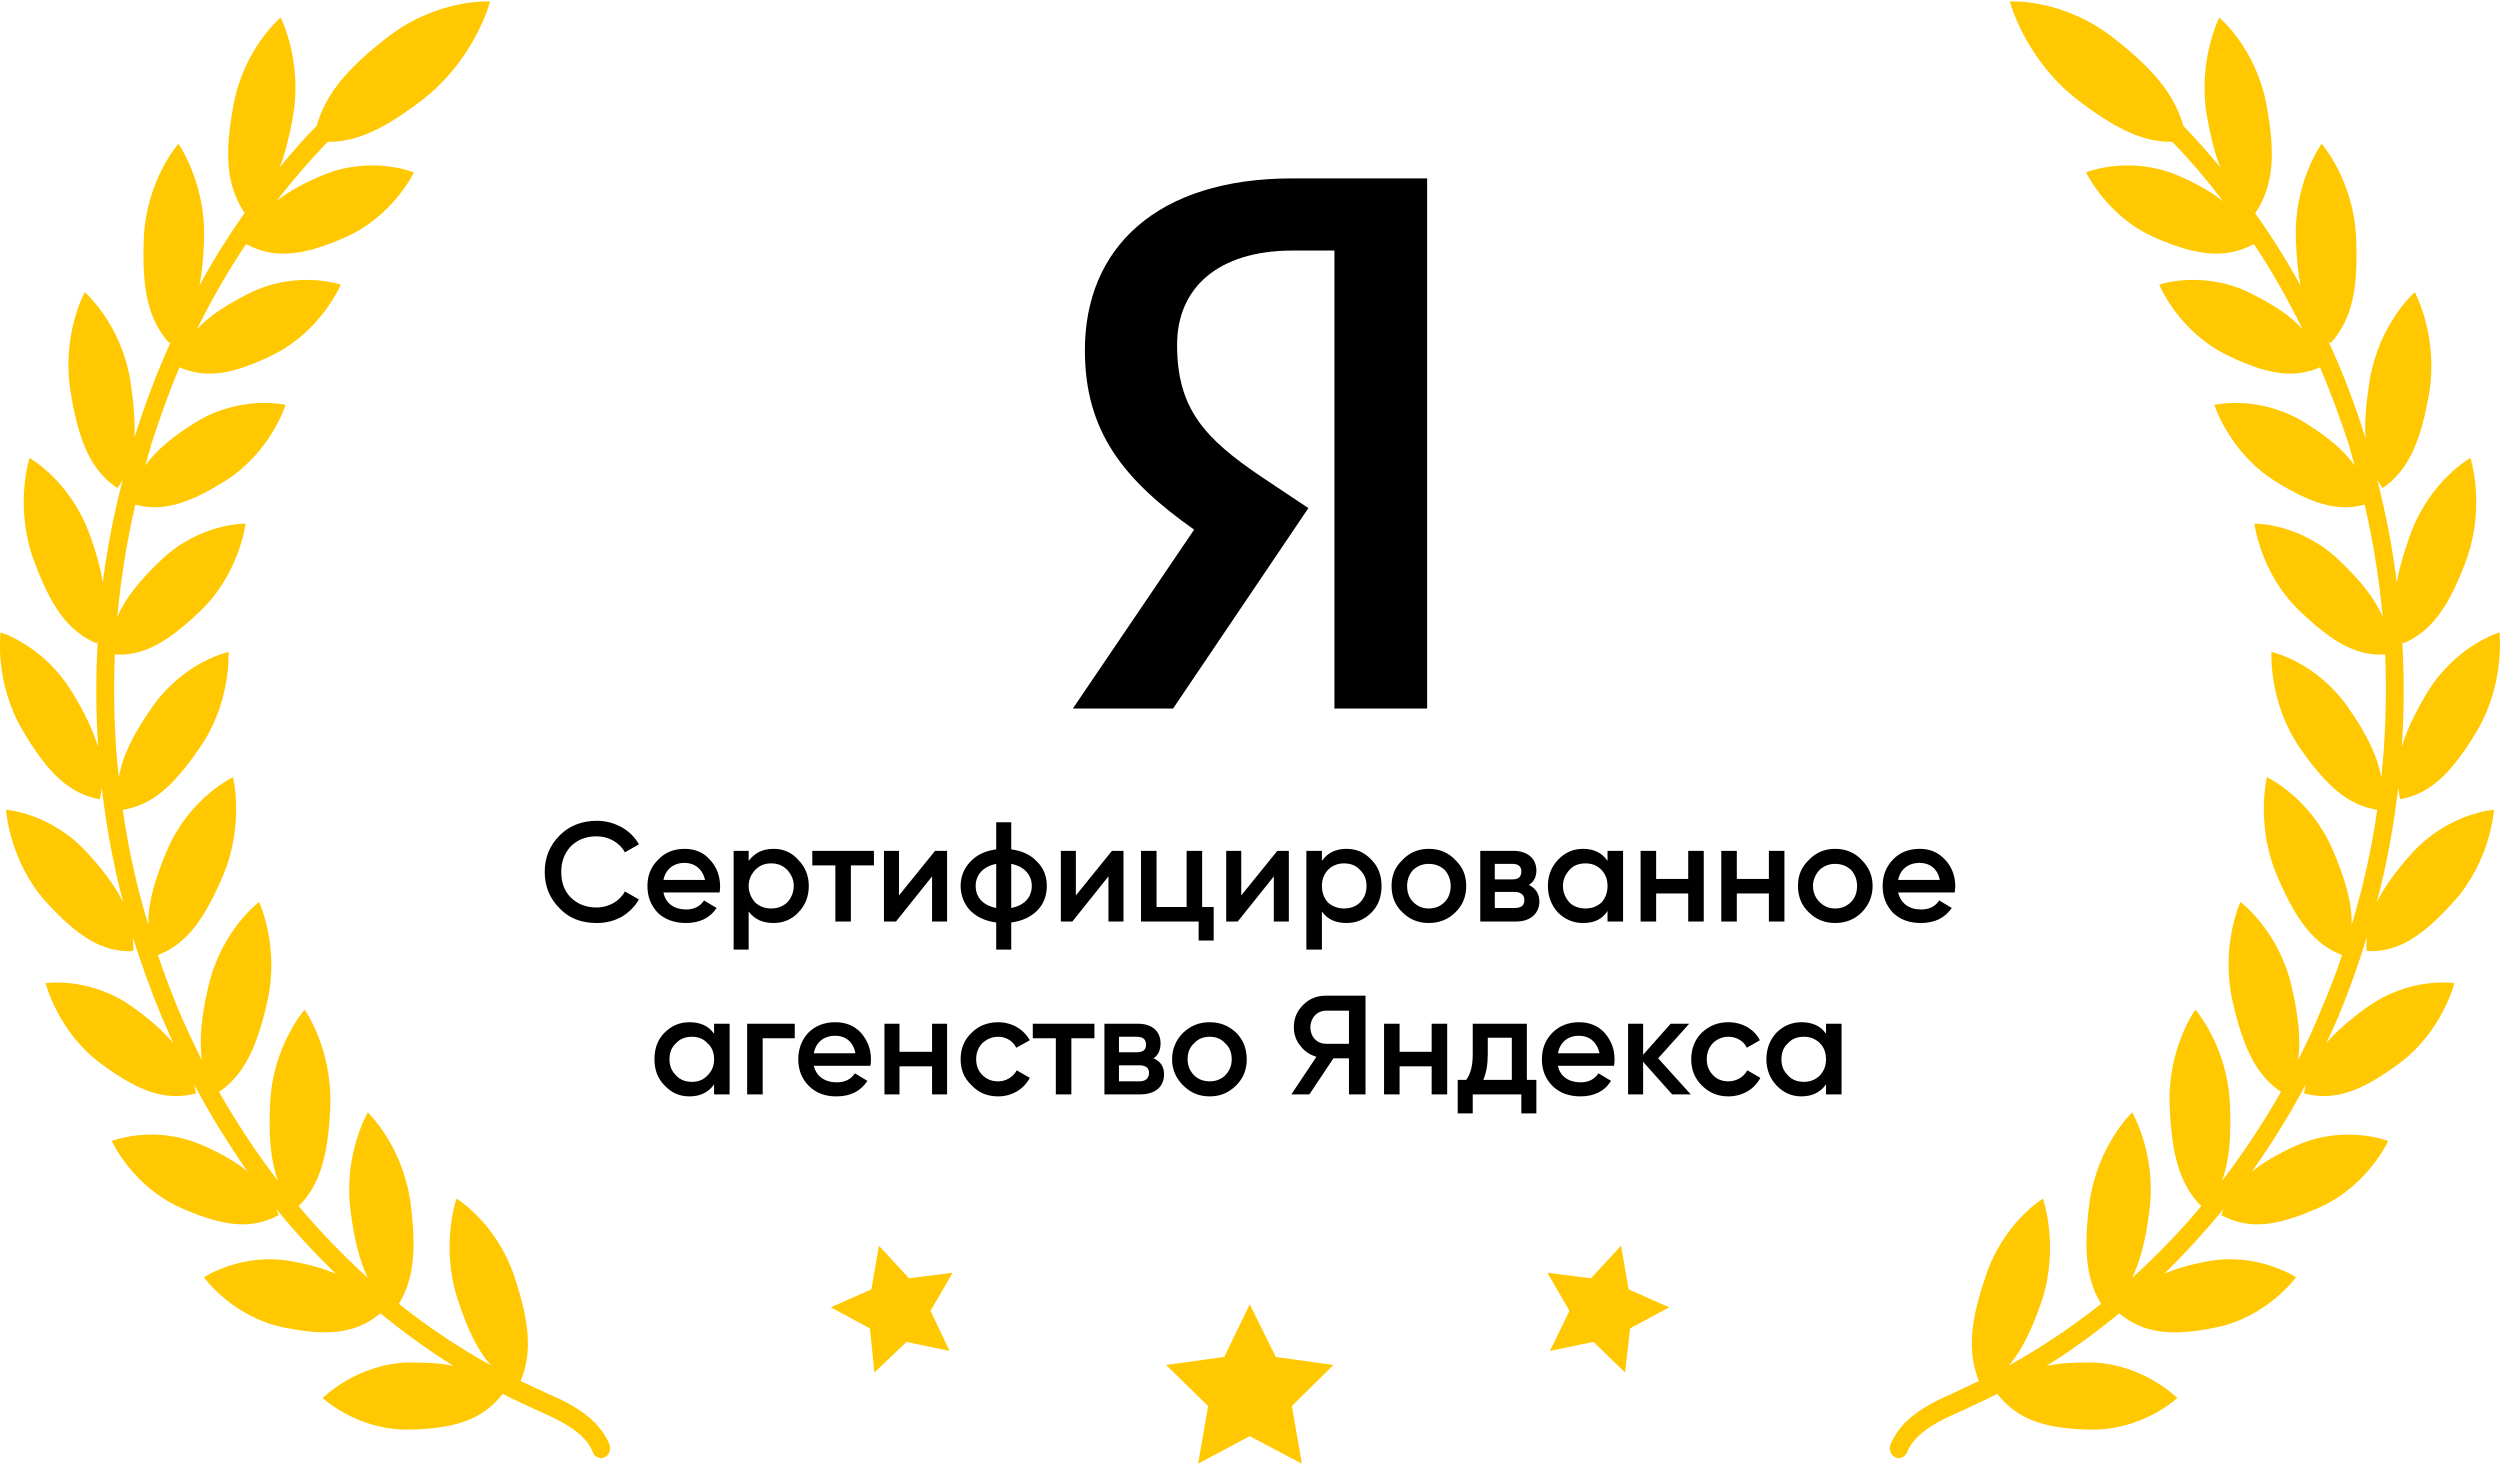
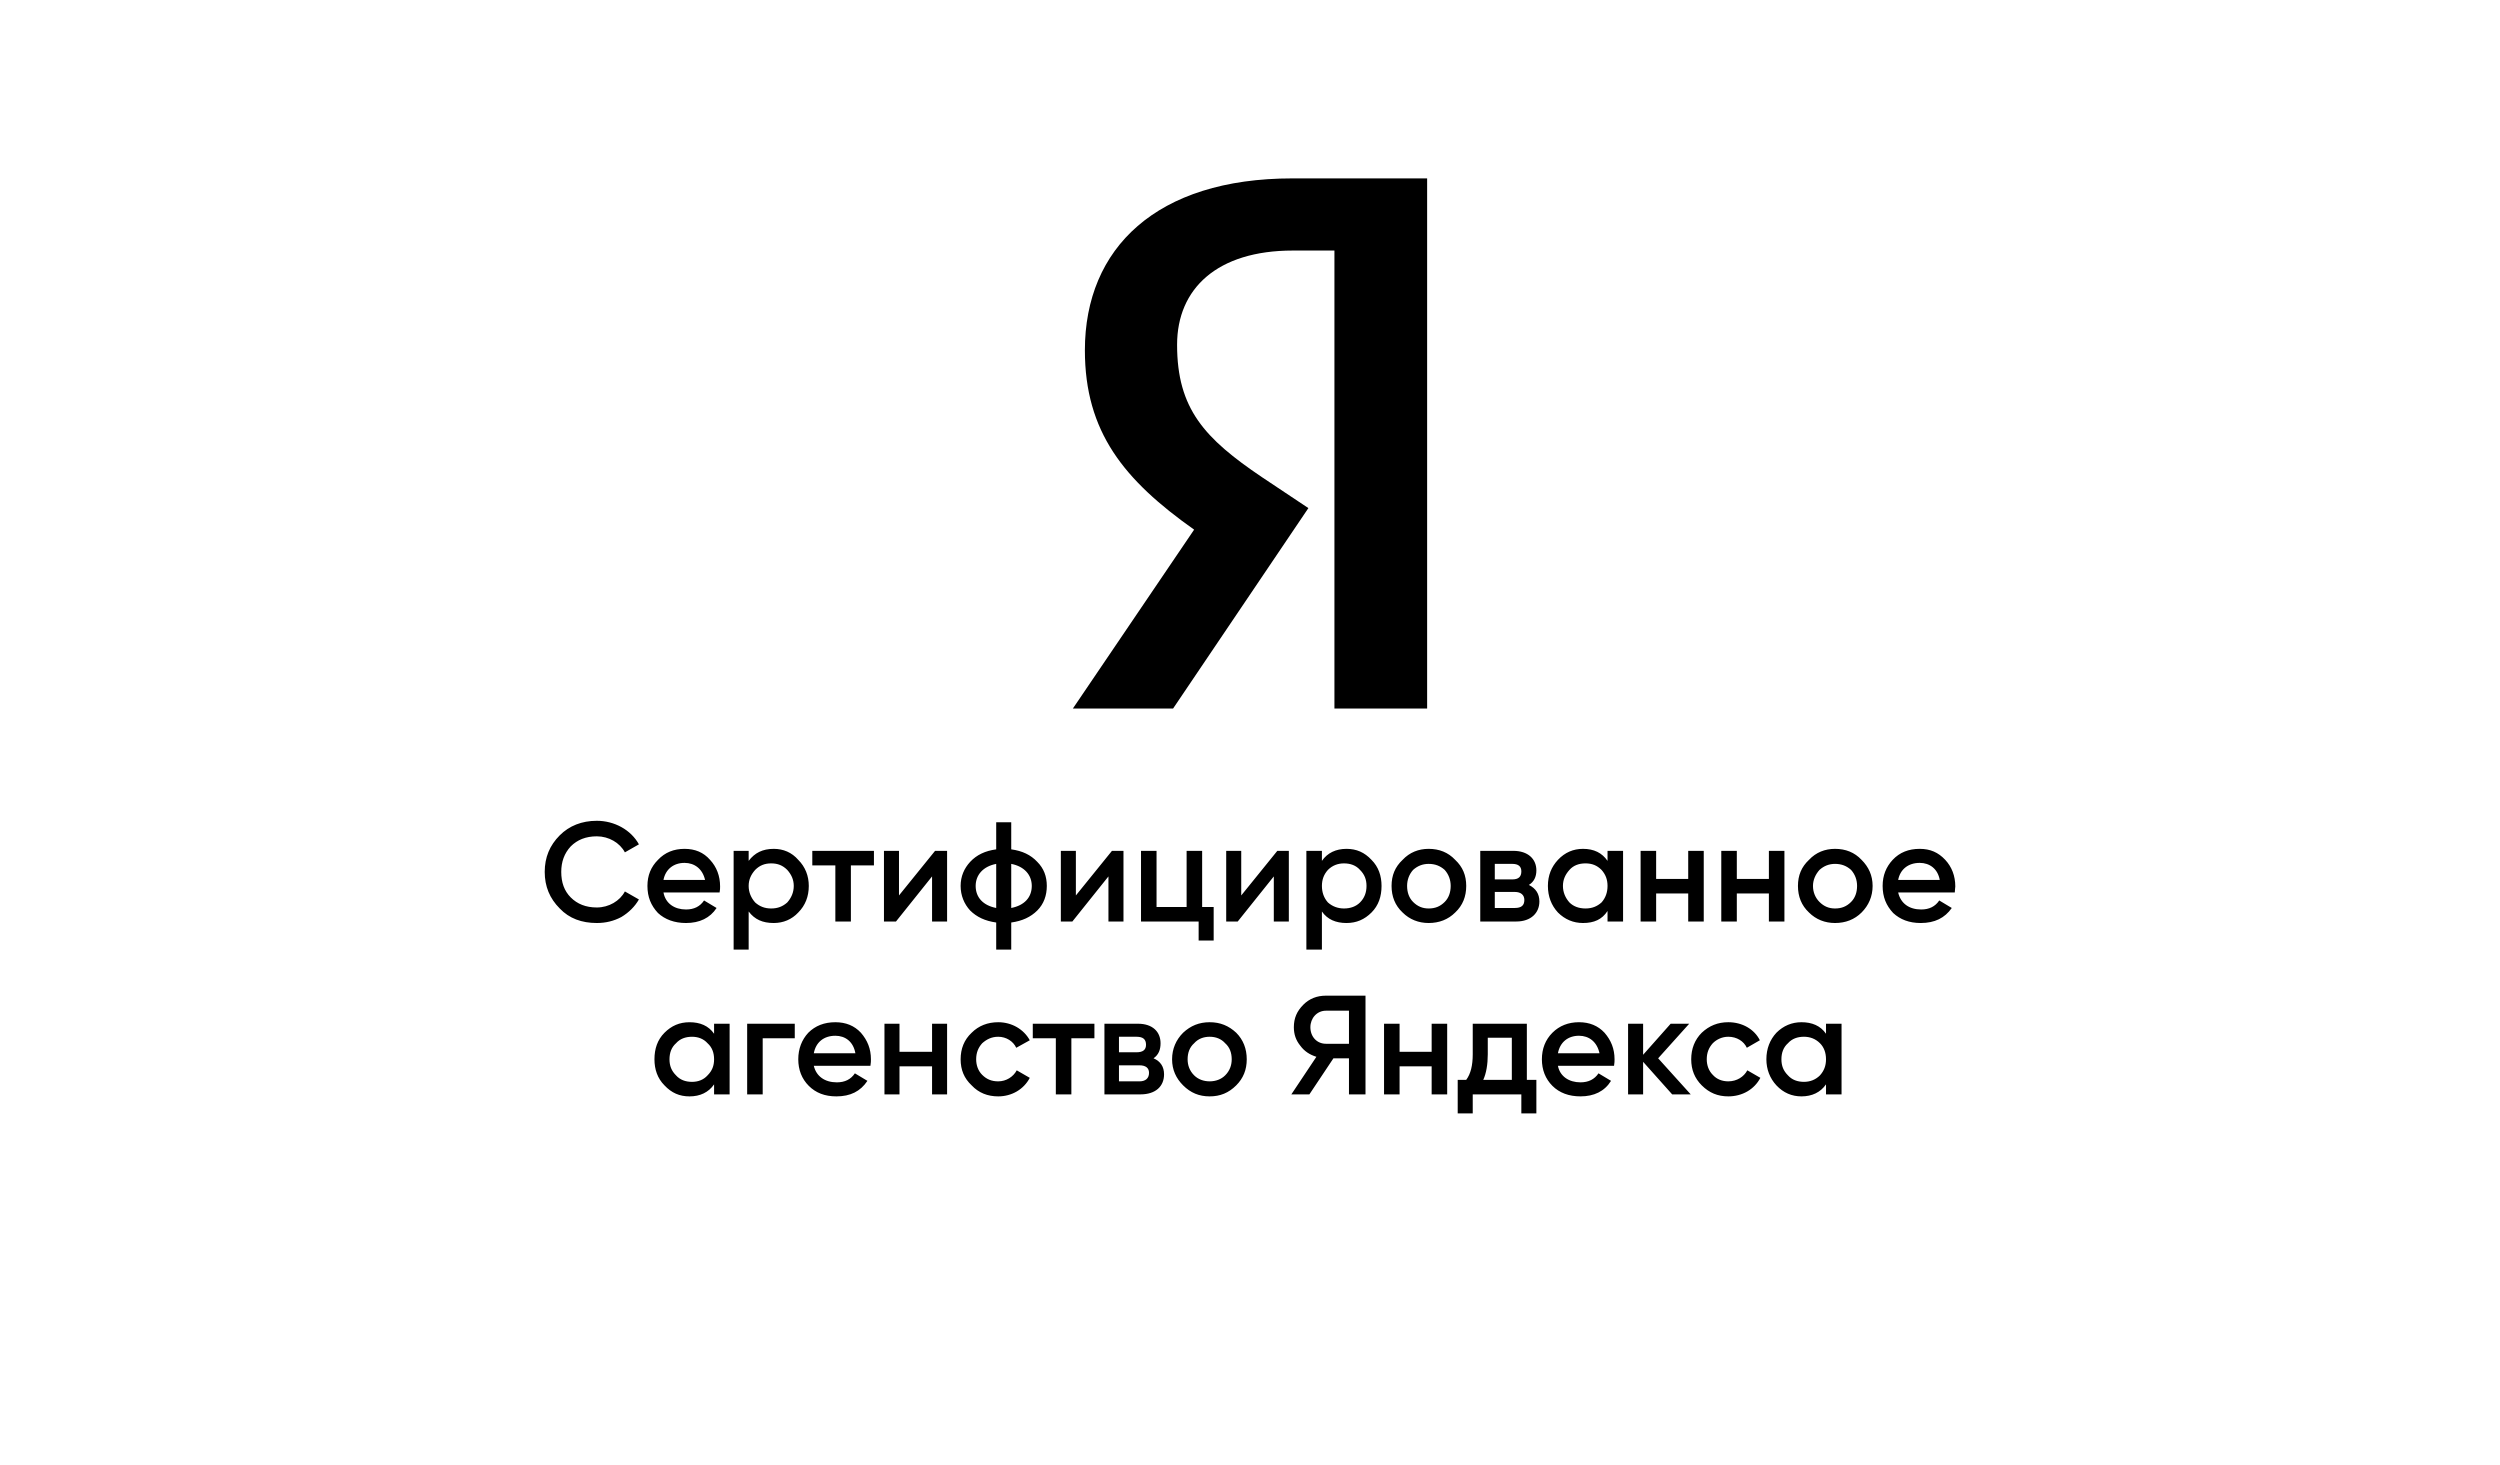
<svg xmlns="http://www.w3.org/2000/svg" xml:space="preserve" width="49.891mm" height="29.24mm" style="shape-rendering:geometricPrecision; text-rendering:geometricPrecision; image-rendering:optimizeQuality; fill-rule:evenodd; clip-rule:evenodd" viewBox="0 0 4989 2924">
  <defs>
    <style type="text/css">  .fil0 {fill:black;fill-rule:nonzero} .fil1 {fill:#FFC800;fill-rule:nonzero}  </style>
  </defs>
  <g id="Слой_x0020_1">
-     <path class="fil0" d="M1191 1842c18,0 34,-4 49,-12 15,-9 27,-21 35,-35l-28 -16c-10,19 -32,32 -56,32 -22,0 -39,-7 -52,-20 -13,-13 -19,-30 -19,-51 0,-20 6,-37 19,-51 13,-13 30,-20 52,-20 24,0 46,13 56,32l28 -16c-16,-29 -49,-47 -84,-47 -30,0 -55,10 -74,29 -20,20 -30,44 -30,73 0,29 10,53 30,73 19,20 44,29 74,29zm1472 -1342l-83 0c-151,0 -231,76 -231,188 0,128 55,187 169,264l93 62 -270 400 -200 0 242 -357c-140,-99 -218,-195 -218,-358 0,-204 143,-343 414,-343l269 0 0 1058 -185 0 0 -914zm-1227 1281c1,-5 1,-9 1,-12 0,-21 -7,-39 -20,-53 -13,-15 -30,-22 -51,-22 -21,0 -39,7 -53,22 -14,14 -21,31 -21,52 0,22 7,39 21,54 14,13 33,20 56,20 27,0 48,-10 61,-30l-25 -15c-8,12 -20,18 -36,18 -23,0 -41,-12 -45,-34l112 0 0 0zm-112 -25c4,-21 20,-34 42,-34 20,0 36,12 41,34l-83 0 0 0zm220 -62c-22,0 -38,8 -50,24l0 -20 -30 0 0 197 30 0 0 -76c12,16 28,23 50,23 19,0 36,-7 49,-21 14,-14 21,-32 21,-53 0,-20 -7,-38 -21,-52 -13,-15 -30,-22 -49,-22l0 0 0 0zm-37 107c-8,-9 -13,-20 -13,-33 0,-13 5,-23 13,-32 9,-9 19,-13 32,-13 13,0 23,4 32,13 8,9 13,19 13,32 0,13 -5,24 -13,33 -9,8 -19,12 -32,12 -13,0 -23,-4 -32,-12zm114 -103l0 29 46 0 0 112 31 0 0 -112 46 0 0 -29 -123 0 0 0zm173 89l0 -89 -30 0 0 141 24 0 72 -90 0 90 30 0 0 -141 -24 0 -72 89zm224 54c22,-3 39,-11 52,-24 13,-13 19,-30 19,-49 0,-19 -6,-35 -19,-48 -13,-14 -30,-22 -52,-25l0 -54 -30 0 0 54c-22,3 -39,11 -52,25 -12,13 -19,29 -19,48 0,19 7,36 19,49 13,13 30,21 52,24l0 54 30 0 0 -54zm0 -117c26,5 41,22 41,44 0,23 -15,39 -41,44l0 -88 0 0zm-30 88c-26,-5 -41,-21 -41,-44 0,-22 15,-39 41,-44l0 88 0 0zm159 -25l0 -89 -30 0 0 141 23 0 72 -90 0 90 30 0 0 -141 -23 0 -72 89zm252 -89l-31 0 0 112 -60 0 0 -112 -31 0 0 141 115 0 0 38 30 0 0 -67 -23 0 0 -112 0 0 0 0zm78 89l0 -89 -30 0 0 141 23 0 72 -90 0 90 30 0 0 -141 -23 0 -72 89zm210 -93c-21,0 -38,8 -49,24l0 -20 -31 0 0 197 31 0 0 -76c11,16 28,23 49,23 20,0 36,-7 50,-21 14,-14 20,-32 20,-53 0,-20 -6,-38 -20,-52 -14,-15 -30,-22 -50,-22l0 0 0 0zm-37 107c-8,-9 -12,-20 -12,-33 0,-13 4,-23 12,-32 9,-9 20,-13 32,-13 13,0 24,4 32,13 9,9 13,19 13,32 0,13 -4,24 -13,33 -8,8 -19,12 -32,12 -12,0 -23,-4 -32,-12zm201 41c21,0 39,-7 53,-21 15,-14 22,-32 22,-53 0,-21 -7,-38 -22,-52 -14,-15 -32,-22 -53,-22 -20,0 -38,7 -52,22 -15,14 -22,31 -22,52 0,21 7,39 22,53 14,14 32,21 52,21zm-31 -42c-8,-8 -12,-19 -12,-32 0,-12 4,-23 12,-32 9,-8 19,-12 31,-12 13,0 23,4 32,12 8,9 12,20 12,32 0,13 -4,24 -12,32 -9,9 -19,13 -32,13 -12,0 -22,-4 -31,-13zm231 -34c10,-6 15,-16 15,-29 0,-23 -17,-39 -46,-39l-66 0 0 141 72 0c29,0 46,-17 46,-40 0,-15 -7,-26 -21,-33l0 0 0 0zm-33 -42c12,0 18,5 18,15 0,11 -6,16 -18,16l-35 0 0 -31 35 0zm-35 88l0 -32 40 0c12,0 19,6 19,16 0,11 -6,16 -19,16l-40 0zm225 -94c-11,-16 -27,-24 -49,-24 -19,0 -36,7 -50,22 -13,14 -20,31 -20,52 0,21 7,39 20,53 14,14 31,21 50,21 22,0 38,-7 49,-24l0 21 31 0 0 -141 -31 0 0 20 0 0 0 0zm-76 83c-8,-9 -13,-20 -13,-33 0,-13 5,-23 13,-32 8,-9 19,-13 32,-13 13,0 23,4 32,13 8,9 12,19 12,32 0,13 -4,24 -12,33 -9,8 -19,12 -32,12 -13,0 -24,-4 -32,-12zm237 -47l-64 0 0 -56 -31 0 0 141 31 0 0 -56 64 0 0 56 31 0 0 -141 -31 0 0 56zm161 0l-64 0 0 -56 -31 0 0 141 31 0 0 -56 64 0 0 56 31 0 0 -141 -31 0 0 56zm132 88c21,0 39,-7 53,-21 14,-14 22,-32 22,-53 0,-21 -8,-38 -22,-52 -14,-15 -32,-22 -53,-22 -20,0 -38,7 -52,22 -15,14 -22,31 -22,52 0,21 7,39 22,53 14,14 32,21 52,21zm-31 -42c-8,-8 -13,-19 -13,-32 0,-12 5,-23 13,-32 9,-8 19,-12 31,-12 13,0 23,4 32,12 8,9 12,20 12,32 0,13 -4,24 -12,32 -9,9 -19,13 -32,13 -12,0 -22,-4 -31,-13zm270 -19c0,-5 1,-9 1,-12 0,-21 -7,-39 -20,-53 -14,-15 -30,-22 -51,-22 -22,0 -40,7 -54,22 -13,14 -20,31 -20,52 0,22 7,39 21,54 14,13 32,20 55,20 28,0 48,-10 62,-30l-25 -15c-8,12 -20,18 -36,18 -24,0 -41,-12 -46,-34l113 0 0 0zm-113 -25c4,-21 20,-34 43,-34 20,0 36,12 40,34l-83 0 0 0zm-2363 307c-11,-16 -28,-23 -49,-23 -20,0 -36,7 -50,21 -14,14 -20,32 -20,53 0,20 6,38 20,52 14,15 30,22 50,22 21,0 38,-8 49,-24l0 20 31 0 0 -141 -31 0 0 20 0 0 0 0zm-76 83c-9,-9 -13,-19 -13,-32 0,-13 4,-24 13,-32 8,-9 19,-13 32,-13 12,0 23,4 31,13 9,8 13,19 13,32 0,13 -4,23 -13,32 -8,9 -19,13 -31,13 -13,0 -24,-4 -32,-13zm142 -103l0 141 31 0 0 -112 64 0 0 -29 -95 0 0 0zm246 84c1,-6 1,-10 1,-13 0,-21 -7,-38 -20,-53 -13,-14 -30,-21 -51,-21 -22,0 -40,7 -54,21 -13,14 -20,32 -20,53 0,21 7,39 21,53 14,14 32,21 55,21 28,0 48,-10 62,-31l-25 -15c-8,12 -20,18 -36,18 -24,0 -41,-12 -46,-33l113 0 0 0zm-113 -25c4,-22 20,-35 43,-35 20,0 36,12 40,35l-83 0 0 0zm236 -3l-65 0 0 -56 -30 0 0 141 30 0 0 -56 65 0 0 56 30 0 0 -141 -30 0 0 56zm132 89c27,0 51,-14 63,-37l-26 -15c-7,13 -21,22 -37,22 -13,0 -23,-4 -32,-13 -8,-8 -12,-19 -12,-31 0,-13 4,-23 12,-32 9,-8 19,-13 32,-13 16,0 30,9 36,22l27 -15c-12,-22 -36,-36 -63,-36 -21,0 -39,7 -53,21 -15,14 -22,32 -22,53 0,21 7,38 22,52 14,15 32,22 53,22l0 0zm69 -145l0 29 46 0 0 112 31 0 0 -112 46 0 0 -29 -123 0 0 0zm241 69c10,-7 14,-17 14,-30 0,-23 -16,-39 -45,-39l-67 0 0 141 72 0c30,0 47,-16 47,-40 0,-15 -7,-26 -21,-32l0 0 0 0zm-34 -43c13,0 19,5 19,16 0,10 -6,15 -19,15l-35 0 0 -31 35 0zm-35 89l0 -32 41 0c12,0 19,5 19,15 0,11 -7,17 -19,17l-41 0zm181 30c21,0 38,-7 53,-22 14,-14 21,-31 21,-52 0,-21 -7,-39 -21,-53 -15,-14 -32,-21 -53,-21 -21,0 -38,7 -53,21 -14,14 -22,32 -22,53 0,21 8,38 22,52 15,15 32,22 53,22zm-31 -42c-9,-9 -13,-20 -13,-32 0,-13 4,-24 13,-32 8,-9 19,-13 31,-13 12,0 23,4 31,13 9,8 13,19 13,32 0,12 -4,23 -13,32 -8,8 -19,12 -31,12 -12,0 -23,-4 -31,-12zm263 -159c-18,0 -33,6 -45,18 -13,13 -19,27 -19,45 0,14 4,26 13,37 8,11 19,18 32,22l-50 75 36 0 48 -72 31 0 0 72 33 0 0 -197 -79 0 0 0 0 0zm0 96c-18,0 -31,-14 -31,-33 0,-18 13,-33 31,-33l46 0 0 66 -46 0 0 0zm211 16l-64 0 0 -56 -31 0 0 141 31 0 0 -56 64 0 0 56 31 0 0 -141 -31 0 0 56zm190 -56l-108 0 0 61c0,22 -4,39 -13,51l-17 0 0 67 30 0 0 -38 97 0 0 38 30 0 0 -67 -19 0 0 -112 0 0zm-87 112c6,-13 9,-31 9,-51l0 -33 48 0 0 84 -57 0 0 0zm261 -28c1,-6 1,-10 1,-13 0,-21 -7,-38 -20,-53 -13,-14 -30,-21 -51,-21 -21,0 -39,7 -53,21 -14,14 -21,32 -21,53 0,21 7,39 21,53 14,14 33,21 56,21 27,0 48,-10 61,-31l-25 -15c-8,12 -20,18 -36,18 -23,0 -41,-12 -45,-33l112 0 0 0zm-112 -25c4,-22 20,-35 42,-35 20,0 36,12 41,35l-83 0 0 0zm200 10l62 -69 -37 0 -55 62 0 -62 -30 0 0 141 30 0 0 -65 58 65 37 0 -65 -72 0 0 0 0zm140 76c28,0 52,-14 64,-37l-26 -15c-7,13 -21,22 -38,22 -12,0 -23,-4 -31,-13 -8,-8 -12,-19 -12,-31 0,-13 4,-23 12,-32 8,-8 19,-13 31,-13 17,0 31,9 37,22l26 -15c-11,-22 -35,-36 -63,-36 -21,0 -38,7 -53,21 -14,14 -21,32 -21,53 0,21 7,38 21,52 15,15 32,22 53,22l0 0zm195 -125c-11,-16 -28,-23 -49,-23 -19,0 -36,7 -50,21 -13,14 -20,32 -20,53 0,20 7,38 20,52 14,15 31,22 50,22 21,0 38,-8 49,-24l0 20 31 0 0 -141 -31 0 0 20 0 0 0 0zm-76 83c-9,-9 -13,-19 -13,-32 0,-13 4,-24 13,-32 8,-9 19,-13 32,-13 12,0 23,4 32,13 8,8 12,19 12,32 0,13 -4,23 -12,32 -9,9 -20,13 -32,13 -13,0 -24,-4 -32,-13z" />
-     <path class="fil1" d="M1195 2909c-5,-1 -10,-5 -12,-11 -8,-20 -27,-47 -99,-78 -28,-13 -55,-25 -82,-39 0,0 1,0 1,1 -41,52 -96,69 -186,71 -104,2 -173,-63 -173,-63 0,0 67,-68 171,-71 34,0 64,1 90,7 -51,-32 -99,-67 -146,-105 -49,41 -106,46 -193,28 -103,-21 -159,-100 -159,-100 0,0 78,-52 180,-31 32,6 60,14 83,24 -42,-41 -82,-84 -119,-130 2,4 4,9 5,13 -56,30 -112,22 -196,-15 -96,-43 -137,-133 -137,-133 0,0 86,-34 182,9 37,16 66,33 89,52 -38,-55 -74,-112 -106,-173 1,5 2,11 3,17 -61,16 -115,-4 -189,-59 -87,-64 -111,-161 -111,-161 0,0 90,-14 177,50 33,24 59,47 78,70 -8,-17 -15,-35 -23,-52 -22,-53 -41,-106 -58,-160 1,9 1,19 1,28 -62,3 -111,-29 -175,-99 -73,-82 -79,-183 -79,-183 0,0 91,6 164,88 32,35 55,66 70,97 -20,-75 -34,-152 -43,-229 -1,7 -2,15 -4,23 -61,-11 -104,-53 -153,-136 -58,-97 -45,-197 -45,-197 0,0 88,26 145,123 24,39 40,74 50,106 -5,-71 -5,-141 -1,-212 -1,2 -2,3 -2,5 -59,-25 -92,-75 -126,-167 -39,-108 -8,-203 -8,-203 0,0 81,45 120,153 13,36 22,67 26,96 9,-69 22,-138 40,-206 -3,6 -7,12 -11,17 -53,-36 -77,-93 -93,-191 -19,-114 28,-200 28,-200 0,0 72,62 91,176 7,46 10,84 8,117l0 -2c21,-67 45,-131 73,-192 -1,1 -2,2 -3,3 -44,-49 -55,-111 -51,-210 5,-116 69,-188 69,-188 0,0 56,79 51,194 -1,34 -4,63 -9,89 27,-51 58,-99 90,-145 0,0 0,0 0,0 -37,-56 -40,-119 -22,-216 21,-113 94,-174 94,-174 0,0 45,88 24,201 -7,38 -15,71 -26,98 24,-29 48,-57 74,-83 18,-64 62,-115 139,-175 102,-80 207,-73 207,-73 0,0 -29,112 -131,193 -76,59 -134,88 -193,87 -36,37 -70,77 -102,118 23,-18 53,-35 91,-51 98,-41 183,-6 183,-6 0,0 -42,89 -140,131 -83,36 -140,42 -195,12 -36,54 -69,111 -98,170 25,-27 59,-49 105,-72 95,-47 182,-17 182,-17 0,0 -38,91 -133,139 -79,39 -133,50 -189,26 -21,50 -39,101 -56,153 -4,14 -8,28 -12,43 22,-31 55,-58 100,-86 91,-56 180,-35 180,-35 0,0 -30,95 -121,152 -72,45 -125,62 -179,47 -17,74 -29,149 -36,224 16,-37 44,-72 86,-112 79,-76 170,-74 170,-74 0,0 -12,100 -91,175 -64,61 -113,90 -170,86 -3,82 -1,165 8,246 7,-43 29,-87 66,-140 64,-92 153,-111 153,-111 0,0 6,101 -58,192 -52,76 -95,114 -153,123 11,78 28,154 51,230 -1,-44 13,-92 39,-153 46,-103 130,-142 130,-142 0,0 24,97 -22,201 -37,86 -73,133 -128,154 12,36 26,72 40,107 15,35 31,69 48,103 -6,-41 -1,-88 13,-148 26,-112 101,-168 101,-168 0,0 42,89 16,201 -21,91 -47,145 -96,178 36,63 75,122 118,178 -15,-40 -19,-89 -16,-154 5,-116 69,-188 69,-188 0,0 56,79 51,195 -4,95 -20,154 -63,197 43,51 89,99 138,143 -16,-33 -27,-76 -34,-131 -16,-114 34,-199 34,-199 0,0 69,65 85,179 12,91 8,152 -23,203 58,46 119,87 184,123 -27,-30 -47,-72 -66,-130 -36,-109 -3,-203 -3,-203 0,0 80,48 116,157 29,88 36,149 12,207 19,9 38,18 58,27 66,28 102,59 119,99 4,10 0,22 -9,26 -4,2 -8,3 -12,1l0 0 0 0 0 0 0 0zm550 -170l64 -61 86 18 -38 -80 44 -76 -87 11 -60 -65 -15 87 -81 36 78 42 9 88 0 0 0 0zm749 -136l52 105 115 16 -83 82 20 115 -104 -55 -103 55 20 -115 -84 -82 116 -16 51 -105zm749 136l-63 -61 -87 18 39 -80 -44 -76 87 11 60 -65 15 87 81 36 -78 42 -10 88 0 0 0 0zm551 170c-4,2 -8,1 -12,-1 -9,-4 -13,-16 -9,-26 17,-40 53,-71 119,-99 19,-9 38,-18 57,-27 -23,-58 -17,-119 13,-207 35,-109 115,-157 115,-157 0,0 33,94 -2,203 -20,58 -40,100 -66,130 65,-36 126,-77 184,-123 -31,-51 -35,-112 -23,-203 16,-114 85,-179 85,-179 0,0 50,85 34,199 -7,55 -18,98 -34,131 49,-44 95,-92 138,-143 -43,-43 -59,-102 -63,-197 -6,-116 51,-195 51,-195 0,0 64,72 69,188 3,65 -1,114 -16,154 43,-56 82,-115 118,-178 -49,-33 -75,-87 -96,-178 -26,-112 15,-201 15,-201 0,0 76,56 102,168 14,60 19,107 13,148 17,-34 33,-68 47,-103 15,-35 29,-71 41,-107 -55,-21 -91,-68 -128,-154 -46,-104 -22,-201 -22,-201 0,0 84,39 130,142 26,61 40,108 39,153 23,-76 40,-152 51,-230 -58,-9 -101,-47 -154,-123 -63,-91 -57,-192 -57,-192 0,0 89,19 153,111 37,53 59,97 66,140 9,-81 11,-164 8,-246 -57,4 -106,-25 -170,-86 -79,-75 -91,-175 -91,-175 0,0 91,-2 170,74 42,40 70,75 86,112 -7,-75 -19,-150 -36,-224 -54,15 -107,-2 -179,-47 -91,-57 -121,-152 -121,-152 0,0 89,-21 180,35 45,28 78,55 100,86 -4,-15 -8,-29 -12,-43 -17,-52 -36,-103 -57,-153 -55,24 -110,13 -189,-26 -95,-48 -132,-139 -132,-139 0,0 87,-30 182,17 46,23 80,45 104,72 -29,-59 -61,-116 -97,-170 -56,30 -112,24 -196,-12 -97,-42 -139,-131 -139,-131 0,0 85,-35 183,6 37,16 67,33 91,52 -32,-42 -66,-82 -102,-119 -60,1 -117,-28 -193,-87 -102,-81 -131,-193 -131,-193 0,0 105,-7 207,73 77,60 121,111 139,175 25,26 50,54 74,83 -11,-27 -19,-60 -26,-98 -21,-113 24,-201 24,-201 0,0 73,61 94,174 18,97 15,160 -22,216 0,0 0,0 -1,0 33,46 63,94 91,145 -5,-26 -8,-55 -9,-89 -6,-115 51,-194 51,-194 0,0 64,72 69,188 4,99 -7,161 -51,210 -1,-1 -2,-2 -4,-3 28,61 53,125 73,191l1 3c-3,-33 1,-71 8,-117 19,-114 90,-176 90,-176 0,0 47,86 29,200 -17,98 -41,155 -93,191 -4,-5 -8,-11 -11,-17 17,68 31,137 39,206 5,-29 14,-60 27,-96 39,-108 120,-153 120,-153 0,0 31,95 -8,203 -34,92 -68,142 -126,167 -1,-2 -1,-3 -2,-5 4,71 4,141 -1,212 9,-32 26,-67 49,-106 58,-97 146,-123 146,-123 0,0 12,100 -45,197 -50,83 -92,125 -153,136 -2,-8 -3,-16 -4,-23 -9,77 -23,154 -43,229 15,-31 38,-62 69,-97 74,-82 165,-88 165,-88 0,0 -6,101 -80,183 -63,70 -112,102 -174,99 -1,-9 0,-19 0,-28 -16,54 -35,107 -57,160 -8,17 -15,35 -24,52 20,-23 46,-46 79,-70 87,-64 177,-50 177,-50 0,0 -24,97 -111,161 -75,55 -128,75 -189,59 1,-6 2,-12 3,-17 -32,60 -68,118 -107,173 24,-19 53,-36 89,-52 97,-43 183,-9 183,-9 0,0 -41,90 -138,133 -83,37 -139,45 -195,15 1,-4 3,-9 5,-13 -38,46 -77,89 -119,130 23,-10 50,-18 82,-24 103,-21 181,31 181,31 0,0 -57,79 -159,100 -88,18 -144,13 -194,-28 -46,38 -94,73 -145,105 26,-6 55,-7 90,-7 104,3 171,71 171,71 0,0 -69,65 -174,63 -89,-2 -144,-19 -185,-71 0,-1 1,-1 1,-1 -27,14 -54,26 -82,39 -72,31 -91,58 -99,78 -3,6 -7,10 -12,11l0 0 0 0 0 0 0 0z" />
+     <path class="fil0" d="M1191 1842c18,0 34,-4 49,-12 15,-9 27,-21 35,-35l-28 -16c-10,19 -32,32 -56,32 -22,0 -39,-7 -52,-20 -13,-13 -19,-30 -19,-51 0,-20 6,-37 19,-51 13,-13 30,-20 52,-20 24,0 46,13 56,32l28 -16c-16,-29 -49,-47 -84,-47 -30,0 -55,10 -74,29 -20,20 -30,44 -30,73 0,29 10,53 30,73 19,20 44,29 74,29zm1472 -1342l-83 0c-151,0 -231,76 -231,188 0,128 55,187 169,264l93 62 -270 400 -200 0 242 -357c-140,-99 -218,-195 -218,-358 0,-204 143,-343 414,-343l269 0 0 1058 -185 0 0 -914zm-1227 1281c1,-5 1,-9 1,-12 0,-21 -7,-39 -20,-53 -13,-15 -30,-22 -51,-22 -21,0 -39,7 -53,22 -14,14 -21,31 -21,52 0,22 7,39 21,54 14,13 33,20 56,20 27,0 48,-10 61,-30l-25 -15c-8,12 -20,18 -36,18 -23,0 -41,-12 -45,-34l112 0 0 0zm-112 -25c4,-21 20,-34 42,-34 20,0 36,12 41,34l-83 0 0 0zm220 -62c-22,0 -38,8 -50,24l0 -20 -30 0 0 197 30 0 0 -76c12,16 28,23 50,23 19,0 36,-7 49,-21 14,-14 21,-32 21,-53 0,-20 -7,-38 -21,-52 -13,-15 -30,-22 -49,-22l0 0 0 0zm-37 107c-8,-9 -13,-20 -13,-33 0,-13 5,-23 13,-32 9,-9 19,-13 32,-13 13,0 23,4 32,13 8,9 13,19 13,32 0,13 -5,24 -13,33 -9,8 -19,12 -32,12 -13,0 -23,-4 -32,-12zm114 -103l0 29 46 0 0 112 31 0 0 -112 46 0 0 -29 -123 0 0 0zm173 89l0 -89 -30 0 0 141 24 0 72 -90 0 90 30 0 0 -141 -24 0 -72 89zm224 54c22,-3 39,-11 52,-24 13,-13 19,-30 19,-49 0,-19 -6,-35 -19,-48 -13,-14 -30,-22 -52,-25l0 -54 -30 0 0 54c-22,3 -39,11 -52,25 -12,13 -19,29 -19,48 0,19 7,36 19,49 13,13 30,21 52,24l0 54 30 0 0 -54zm0 -117c26,5 41,22 41,44 0,23 -15,39 -41,44l0 -88 0 0zm-30 88c-26,-5 -41,-21 -41,-44 0,-22 15,-39 41,-44l0 88 0 0zm159 -25l0 -89 -30 0 0 141 23 0 72 -90 0 90 30 0 0 -141 -23 0 -72 89zm252 -89l-31 0 0 112 -60 0 0 -112 -31 0 0 141 115 0 0 38 30 0 0 -67 -23 0 0 -112 0 0 0 0zm78 89l0 -89 -30 0 0 141 23 0 72 -90 0 90 30 0 0 -141 -23 0 -72 89zm210 -93c-21,0 -38,8 -49,24l0 -20 -31 0 0 197 31 0 0 -76c11,16 28,23 49,23 20,0 36,-7 50,-21 14,-14 20,-32 20,-53 0,-20 -6,-38 -20,-52 -14,-15 -30,-22 -50,-22l0 0 0 0zm-37 107c-8,-9 -12,-20 -12,-33 0,-13 4,-23 12,-32 9,-9 20,-13 32,-13 13,0 24,4 32,13 9,9 13,19 13,32 0,13 -4,24 -13,33 -8,8 -19,12 -32,12 -12,0 -23,-4 -32,-12zm201 41c21,0 39,-7 53,-21 15,-14 22,-32 22,-53 0,-21 -7,-38 -22,-52 -14,-15 -32,-22 -53,-22 -20,0 -38,7 -52,22 -15,14 -22,31 -22,52 0,21 7,39 22,53 14,14 32,21 52,21zm-31 -42c-8,-8 -12,-19 -12,-32 0,-12 4,-23 12,-32 9,-8 19,-12 31,-12 13,0 23,4 32,12 8,9 12,20 12,32 0,13 -4,24 -12,32 -9,9 -19,13 -32,13 -12,0 -22,-4 -31,-13zm231 -34c10,-6 15,-16 15,-29 0,-23 -17,-39 -46,-39l-66 0 0 141 72 0c29,0 46,-17 46,-40 0,-15 -7,-26 -21,-33l0 0 0 0zm-33 -42c12,0 18,5 18,15 0,11 -6,16 -18,16l-35 0 0 -31 35 0zm-35 88l0 -32 40 0c12,0 19,6 19,16 0,11 -6,16 -19,16l-40 0zm225 -94c-11,-16 -27,-24 -49,-24 -19,0 -36,7 -50,22 -13,14 -20,31 -20,52 0,21 7,39 20,53 14,14 31,21 50,21 22,0 38,-7 49,-24l0 21 31 0 0 -141 -31 0 0 20 0 0 0 0zm-76 83c-8,-9 -13,-20 -13,-33 0,-13 5,-23 13,-32 8,-9 19,-13 32,-13 13,0 23,4 32,13 8,9 12,19 12,32 0,13 -4,24 -12,33 -9,8 -19,12 -32,12 -13,0 -24,-4 -32,-12zm237 -47l-64 0 0 -56 -31 0 0 141 31 0 0 -56 64 0 0 56 31 0 0 -141 -31 0 0 56zm161 0l-64 0 0 -56 -31 0 0 141 31 0 0 -56 64 0 0 56 31 0 0 -141 -31 0 0 56zm132 88c21,0 39,-7 53,-21 14,-14 22,-32 22,-53 0,-21 -8,-38 -22,-52 -14,-15 -32,-22 -53,-22 -20,0 -38,7 -52,22 -15,14 -22,31 -22,52 0,21 7,39 22,53 14,14 32,21 52,21zm-31 -42c-8,-8 -13,-19 -13,-32 0,-12 5,-23 13,-32 9,-8 19,-12 31,-12 13,0 23,4 32,12 8,9 12,20 12,32 0,13 -4,24 -12,32 -9,9 -19,13 -32,13 -12,0 -22,-4 -31,-13zm270 -19c0,-5 1,-9 1,-12 0,-21 -7,-39 -20,-53 -14,-15 -30,-22 -51,-22 -22,0 -40,7 -54,22 -13,14 -20,31 -20,52 0,22 7,39 21,54 14,13 32,20 55,20 28,0 48,-10 62,-30l-25 -15c-8,12 -20,18 -36,18 -24,0 -41,-12 -46,-34l113 0 0 0zm-113 -25c4,-21 20,-34 43,-34 20,0 36,12 40,34l-83 0 0 0zm-2363 307c-11,-16 -28,-23 -49,-23 -20,0 -36,7 -50,21 -14,14 -20,32 -20,53 0,20 6,38 20,52 14,15 30,22 50,22 21,0 38,-8 49,-24l0 20 31 0 0 -141 -31 0 0 20 0 0 0 0zm-76 83c-9,-9 -13,-19 -13,-32 0,-13 4,-24 13,-32 8,-9 19,-13 32,-13 12,0 23,4 31,13 9,8 13,19 13,32 0,13 -4,23 -13,32 -8,9 -19,13 -31,13 -13,0 -24,-4 -32,-13zm142 -103l0 141 31 0 0 -112 64 0 0 -29 -95 0 0 0zm246 84c1,-6 1,-10 1,-13 0,-21 -7,-38 -20,-53 -13,-14 -30,-21 -51,-21 -22,0 -40,7 -54,21 -13,14 -20,32 -20,53 0,21 7,39 21,53 14,14 32,21 55,21 28,0 48,-10 62,-31l-25 -15c-8,12 -20,18 -36,18 -24,0 -41,-12 -46,-33zm-113 -25c4,-22 20,-35 43,-35 20,0 36,12 40,35l-83 0 0 0zm236 -3l-65 0 0 -56 -30 0 0 141 30 0 0 -56 65 0 0 56 30 0 0 -141 -30 0 0 56zm132 89c27,0 51,-14 63,-37l-26 -15c-7,13 -21,22 -37,22 -13,0 -23,-4 -32,-13 -8,-8 -12,-19 -12,-31 0,-13 4,-23 12,-32 9,-8 19,-13 32,-13 16,0 30,9 36,22l27 -15c-12,-22 -36,-36 -63,-36 -21,0 -39,7 -53,21 -15,14 -22,32 -22,53 0,21 7,38 22,52 14,15 32,22 53,22l0 0zm69 -145l0 29 46 0 0 112 31 0 0 -112 46 0 0 -29 -123 0 0 0zm241 69c10,-7 14,-17 14,-30 0,-23 -16,-39 -45,-39l-67 0 0 141 72 0c30,0 47,-16 47,-40 0,-15 -7,-26 -21,-32l0 0 0 0zm-34 -43c13,0 19,5 19,16 0,10 -6,15 -19,15l-35 0 0 -31 35 0zm-35 89l0 -32 41 0c12,0 19,5 19,15 0,11 -7,17 -19,17l-41 0zm181 30c21,0 38,-7 53,-22 14,-14 21,-31 21,-52 0,-21 -7,-39 -21,-53 -15,-14 -32,-21 -53,-21 -21,0 -38,7 -53,21 -14,14 -22,32 -22,53 0,21 8,38 22,52 15,15 32,22 53,22zm-31 -42c-9,-9 -13,-20 -13,-32 0,-13 4,-24 13,-32 8,-9 19,-13 31,-13 12,0 23,4 31,13 9,8 13,19 13,32 0,12 -4,23 -13,32 -8,8 -19,12 -31,12 -12,0 -23,-4 -31,-12zm263 -159c-18,0 -33,6 -45,18 -13,13 -19,27 -19,45 0,14 4,26 13,37 8,11 19,18 32,22l-50 75 36 0 48 -72 31 0 0 72 33 0 0 -197 -79 0 0 0 0 0zm0 96c-18,0 -31,-14 -31,-33 0,-18 13,-33 31,-33l46 0 0 66 -46 0 0 0zm211 16l-64 0 0 -56 -31 0 0 141 31 0 0 -56 64 0 0 56 31 0 0 -141 -31 0 0 56zm190 -56l-108 0 0 61c0,22 -4,39 -13,51l-17 0 0 67 30 0 0 -38 97 0 0 38 30 0 0 -67 -19 0 0 -112 0 0zm-87 112c6,-13 9,-31 9,-51l0 -33 48 0 0 84 -57 0 0 0zm261 -28c1,-6 1,-10 1,-13 0,-21 -7,-38 -20,-53 -13,-14 -30,-21 -51,-21 -21,0 -39,7 -53,21 -14,14 -21,32 -21,53 0,21 7,39 21,53 14,14 33,21 56,21 27,0 48,-10 61,-31l-25 -15c-8,12 -20,18 -36,18 -23,0 -41,-12 -45,-33l112 0 0 0zm-112 -25c4,-22 20,-35 42,-35 20,0 36,12 41,35l-83 0 0 0zm200 10l62 -69 -37 0 -55 62 0 -62 -30 0 0 141 30 0 0 -65 58 65 37 0 -65 -72 0 0 0 0zm140 76c28,0 52,-14 64,-37l-26 -15c-7,13 -21,22 -38,22 -12,0 -23,-4 -31,-13 -8,-8 -12,-19 -12,-31 0,-13 4,-23 12,-32 8,-8 19,-13 31,-13 17,0 31,9 37,22l26 -15c-11,-22 -35,-36 -63,-36 -21,0 -38,7 -53,21 -14,14 -21,32 -21,53 0,21 7,38 21,52 15,15 32,22 53,22l0 0zm195 -125c-11,-16 -28,-23 -49,-23 -19,0 -36,7 -50,21 -13,14 -20,32 -20,53 0,20 7,38 20,52 14,15 31,22 50,22 21,0 38,-8 49,-24l0 20 31 0 0 -141 -31 0 0 20 0 0 0 0zm-76 83c-9,-9 -13,-19 -13,-32 0,-13 4,-24 13,-32 8,-9 19,-13 32,-13 12,0 23,4 32,13 8,8 12,19 12,32 0,13 -4,23 -12,32 -9,9 -20,13 -32,13 -13,0 -24,-4 -32,-13z" />
  </g>
</svg>